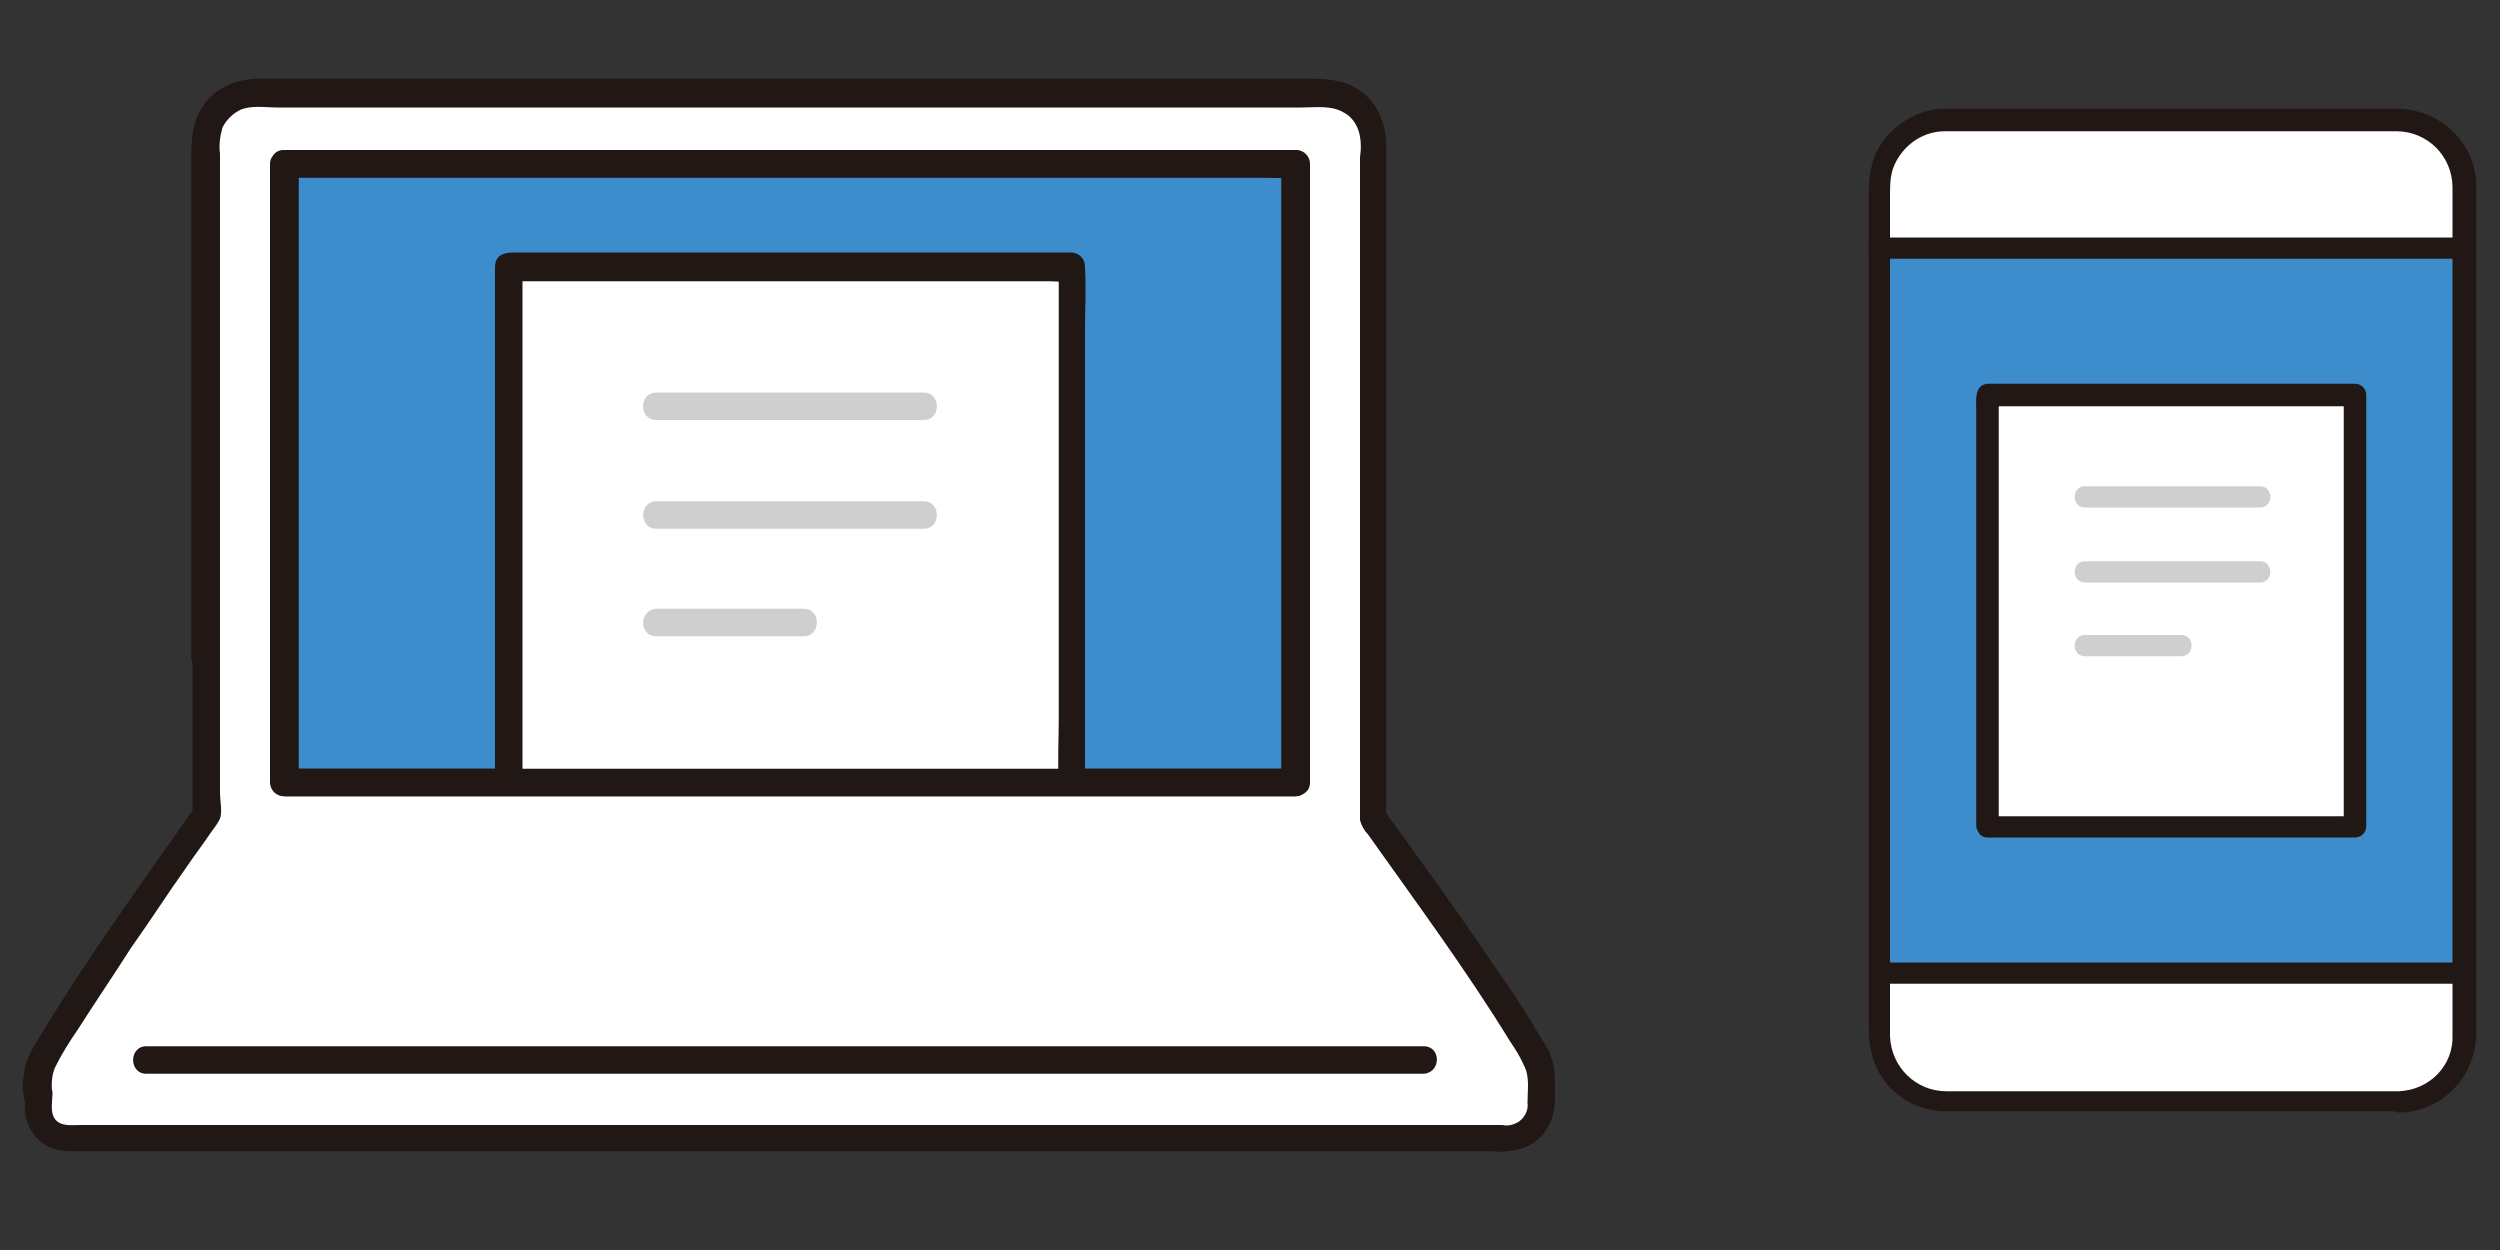
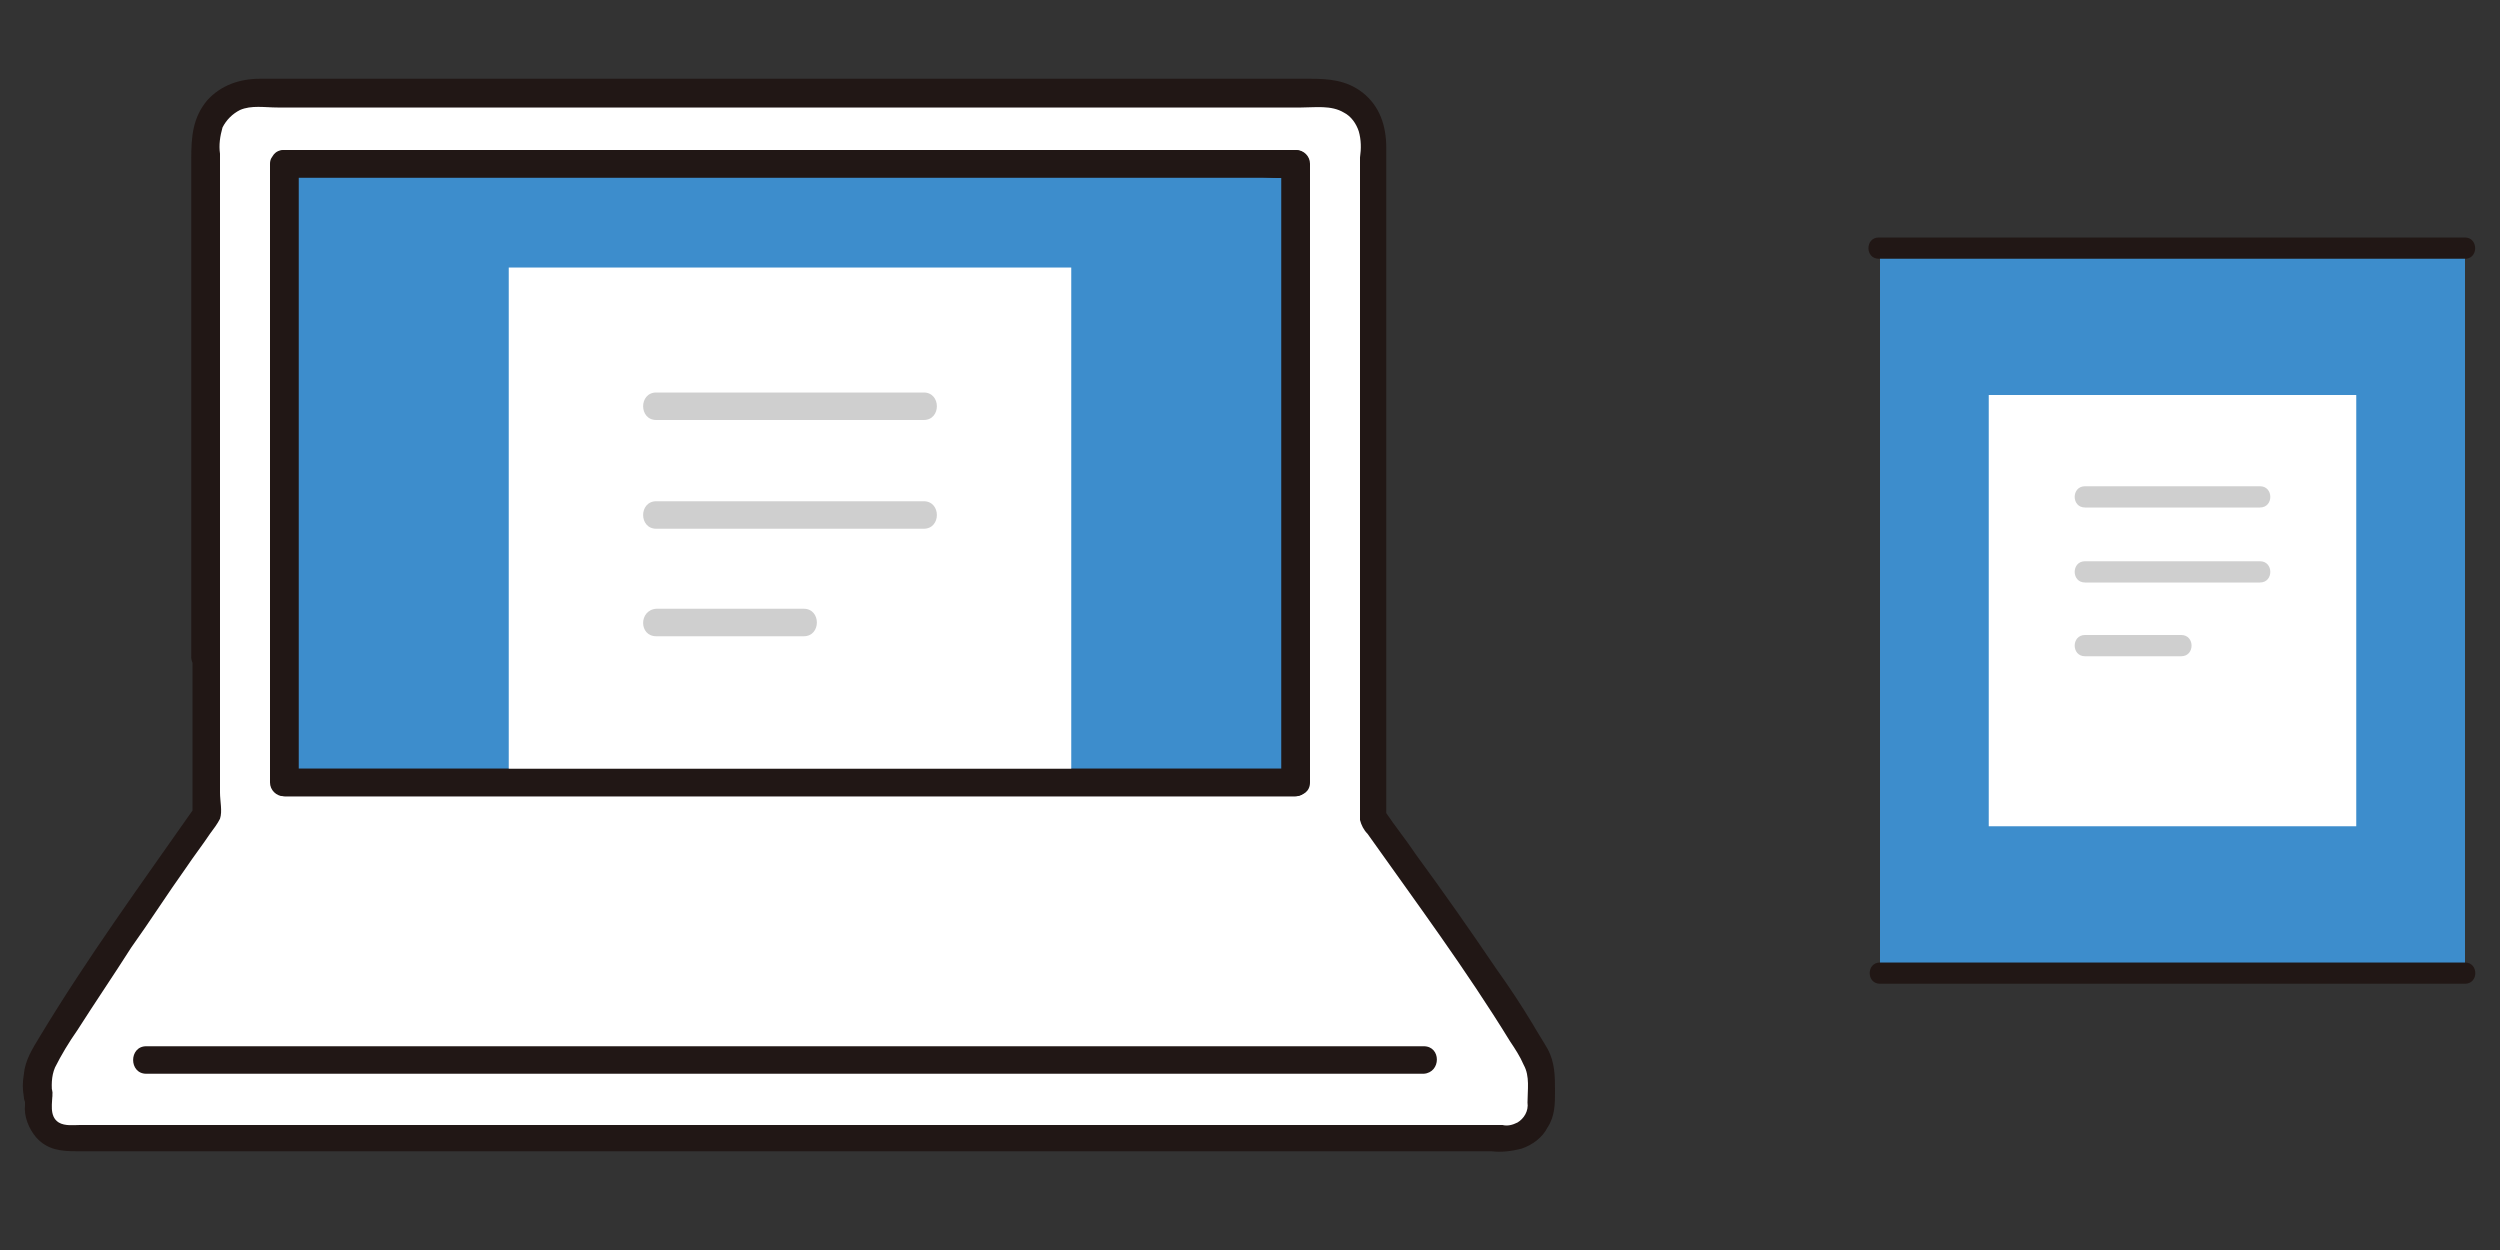
<svg xmlns="http://www.w3.org/2000/svg" version="1.1" id="レイヤー_1" x="0px" y="0px" width="200px" height="100px" viewBox="0 0 200 100" style="enable-background:new 0 0 200 100;" xml:space="preserve">
  <rect x="0" y="0" width="200" height="100" fill="#333333" stroke="none" />
  <style type="text/css">
	.st0{fill:#FFFFFF;}
	.st1{fill:#3D8DCC;}
	.st2{fill:#211715;}
	.st3{fill:#CFCFCF;}
</style>
-   <path class="st0" d="M150.4,82.8c0,2.9,2.4,5.3,5.3,5.3c0,0,0,0,0,0h36.2c2.9,0,5.3-2.4,5.3-5.3v-5l-46.8,0V82.8z" />
-   <path class="st0" d="M197.2,14.9c0-2.9-2.4-5.3-5.3-5.3c0,0,0,0,0,0h-36.2c-2.9,0-5.3,2.4-5.3,5.3c0,0,0,0,0,0v5l46.8,0V14.9z" />
  <path class="st1" d="M194.7,19.9c-13.5,0-31.2,0-44.1,0h-0.2v57.9h0.2c13.7,0,32.9,0,46.6,0V19.9L194.7,19.9z" />
  <path class="st0" d="M188.5,66.1c0-6.6,0-24.2,0-34.5h-29.4l0,0v34.5h3.6L188.5,66.1z" />
-   <path class="st2" d="M159.9,66.1V31.6l-0.3,0.6l0,0l-0.6,0.3h29.4l-0.9-0.9V46c0,4.8,0,9.6,0,14.4v5.8l0.9-0.9l-10,0l-15.8,0h-3.6  c-1.1,0-1.1,1.7,0,1.7l10,0l15.8,0h3.6c0.5,0,0.9-0.4,0.9-0.9c0-3.9,0-7.8,0-11.6V31.6c0-0.5-0.4-0.9-0.9-0.9h-28.4  c-0.3,0-0.6,0-0.9,0c0,0-0.1,0-0.1,0c-1.1,0.1-0.9,1.4-0.9,2.2v33.2C158.2,67.2,159.9,67.2,159.9,66.1z" />
  <path class="st3" d="M166.8,40.6h14c1.1,0,1.1-1.7,0-1.7h-14C165.7,38.9,165.7,40.6,166.8,40.6z" />
  <path class="st3" d="M166.8,46.6h14c1.1,0,1.1-1.7,0-1.7h-14C165.7,44.9,165.7,46.6,166.8,46.6z" />
  <path class="st3" d="M166.8,52.5h7.7c1.1,0,1.1-1.7,0-1.7h-7.7C165.7,50.8,165.7,52.5,166.8,52.5z" />
  <path class="st2" d="M197.2,19h-3.8l-8.8,0L173,19l-11.9,0l-9.8,0h-1c-1.1,0-1.1,1.7,0,1.7c3.1,0,6.3,0,9.4,0l11.7,0l11.7,0l9.3,0  c1.5,0,3,0,4.6,0c0,0,0.1,0,0.1,0C198.3,20.8,198.3,19,197.2,19L197.2,19z" />
  <path class="st2" d="M150.4,78.7c5.9,0,11.9,0,17.8,0l19.1,0l9.9,0c1.1,0,1.1-1.7,0-1.7l-18.1,0L160,77c-3.2,0-6.4,0-9.6,0  C149.3,77,149.3,78.7,150.4,78.7L150.4,78.7z" />
-   <path class="st2" d="M191.9,87.3h-35.3c-0.3,0-0.6,0-0.9,0c-2.4,0-4.4-1.9-4.5-4.4c0,0,0-0.1,0-0.1c0-0.2,0-0.4,0-0.5V15.7  c0-1,0-1.9,0.5-2.8c0.8-1.5,2.3-2.4,3.9-2.4c0.2,0,0.4,0,0.6,0h32.8c0.9,0,1.8,0,2.7,0c2.5,0,4.5,2,4.5,4.5c0,1.8,0,3.7,0,5.5v56.4  c0,2,0,3.9,0,5.9C196.3,85.2,194.4,87.2,191.9,87.3c-1.1,0-1.1,1.7,0,1.7c3.4,0,6.1-2.8,6.2-6.2c0-0.6,0-1.2,0-1.7V16.4  c0-0.5,0-1,0-1.5c0-3.4-2.8-6.1-6.2-6.2c-2.9,0-5.7,0-8.6,0h-27.1c-0.3,0-0.5,0-0.8,0c-2,0.1-3.8,1.2-4.9,2.8c-0.8,1.2-1,2.6-1,4  v66.8c0,1.8,0.5,3.5,1.8,4.8c1.2,1.2,2.8,1.8,4.4,1.8c0.3,0,0.5,0,0.8,0h35.4C193,89,193,87.3,191.9,87.3z" />
  <path class="st0" d="M16.5,52.7c0-13,0-30.3,0-41.3c0-2.2,1.7-3.9,3.9-3.9c0,0,0,0,0,0c16.8,0,65.6,0,85.5,0c2.2,0,3.9,1.7,3.9,3.9  c0,0,0,0,0,0c0,14.8,0,38.8,0,54.1c3.1,4.3,9.7,13.5,13,19c0.3,0.6,0.5,1.2,0.5,1.8c0,0.6,0,1.2,0,2c0,1.5-1.2,2.7-2.7,2.7H5.3  c-1.2,0-2.3-1-2.3-2.3c0,0,0,0,0,0c0-3.5,0,1,0-2.4c0-0.6,0.2-1.3,0.5-1.8c3.3-5.6,9.9-15,13-19.3C16.5,62,16.5,57.6,16.5,52.7z" />
  <path class="st1" d="M22.7,13.1c0,13.5,0,49.4,0,49.4c13.7,0,67.7,0,81,0c0-14.5,0-37.2,0-49.4C103.7,13.1,34.6,13.1,22.7,13.1z" />
  <path class="st2" d="M17.6,52.7l0-23.8c0-3.8,0-7.7,0-11.5c0-1.7,0-3.4,0-5.1c-0.1-0.7,0-1.4,0.2-2.1c0.3-0.6,0.8-1.1,1.4-1.4  c0.9-0.4,2-0.2,3-0.2h3h7.2l17.5,0l19.7,0l19,0l15.5,0c1.1,0,2.4-0.2,3.4,0.4c0.6,0.3,1,0.9,1.2,1.5c0.2,0.7,0.2,1.4,0.1,2.1  c0,3.4,0,6.7,0,10.1c0,7.7,0,15.3,0,23c0,3.7,0,7.5,0,11.2c0,1.7,0,3.4,0,5.2c0,0.8,0,1.6,0,2.4c0,0.4,0,0.7,0,1.1  c0.1,0.4,0.3,0.8,0.6,1.1c3.9,5.5,7.9,10.9,11.4,16.6c0.4,0.6,0.8,1.2,1.1,1.9c0.5,0.9,0.3,2,0.3,3c0.1,0.7-0.3,1.3-0.8,1.6  c-0.4,0.2-0.8,0.3-1.2,0.2H6.4c-0.5,0-1.2,0.1-1.7-0.2c-0.8-0.5-0.5-1.6-0.5-2.4C4.1,86.1,2.3,85.7,2,87c0,0.2,0,0.4,0,0.7h2.2  c-0.1-0.8-0.1-1.6,0.2-2.3c0.5-1,1.1-2,1.8-3c1.4-2.2,2.9-4.4,4.3-6.6c1.5-2.1,2.9-4.3,4.4-6.4c0.6-0.9,1.3-1.8,1.9-2.7  c0.3-0.4,0.6-0.8,0.8-1.2c0.2-0.6,0-1.4,0-2.1L17.6,52.7c0-1.4-2.2-1.4-2.2,0c0,4.2,0,8.3,0,12.5l0.1-0.5c-4.2,6-8.5,11.9-12.3,18.2  c-0.6,1-1.2,1.9-1.3,3.1c-0.1,0.6-0.1,1.1,0,1.7c0,0.6,0.5,1.1,1.1,1.1s1.1-0.5,1.1-1.1c0-0.2,0.1-0.7,0-0.1L2,87.3  c0,0.4,0,0.7,0,1.1c-0.1,0.9,0.3,1.9,0.9,2.6c0.9,1,2,1.1,3.2,1.1h113.2c0.8,0.1,1.6,0,2.4-0.2c0.9-0.3,1.7-0.9,2.1-1.7  c0.6-0.9,0.6-1.9,0.6-2.9c0-1.2,0-2.3-0.6-3.4c-0.4-0.7-0.8-1.3-1.2-2c-0.9-1.5-1.9-3-2.9-4.4c-2.1-3.1-4.2-6.1-6.4-9.1  c-0.8-1.2-1.7-2.3-2.5-3.5l0.1,0.5c0-7,0-14.1,0-21.1c0-7.5,0-15.1,0-22.6c0-3.3,0-6.6,0-9.9c0-1.7-0.5-3.3-1.9-4.4  c-1.3-1-2.7-1.1-4.2-1.1l-14.9,0l-18.6,0l-19.5,0l-17.7,0l-13.3,0c-1.6,0-3.1,0.5-4.2,1.7c-1.2,1.4-1.3,3-1.3,4.7l0,10.6l0,23.8  c0,1.8,0,3.6,0,5.5C15.4,54.1,17.6,54.1,17.6,52.7z" />
  <path class="st2" d="M113.9,83.7h-98c-1.3,0-2.7,0-4,0c-0.1,0-0.1,0-0.2,0c-1.4,0-1.4,2.2,0,2.2h98c1.3,0,2.7,0,4,0  c0.1,0,0.1,0,0.2,0C115.3,85.8,115.3,83.7,113.9,83.7z" />
  <path class="st2" d="M21.6,13.1l0,22.7c0,7.4,0,14.8,0,22.2c0,1.5,0,3,0,4.6c0,0.6,0.5,1.1,1.1,1.1l12,0l17.6,0l19.6,0l18,0l12.7,0  h1c0.6,0,1.1-0.5,1.1-1.1l0-19.6c0-6.8,0-13.7,0-20.5l0-9.4c0-0.6-0.5-1.1-1.1-1.1l-7,0l-17.1,0l-21.6,0l-20.5,0  c-4.6,0-9.2,0-13.8,0h-0.9c-1.4,0-1.4,2.2,0,2.2l12.6,0l20,0l21.8,0l17.9,0h5.8c0.9,0,1.8,0.1,2.7,0c0,0,0.1,0,0.1,0l-1.1-1.1  c0,6,0,12,0,17.9c0,7,0,14,0,21l0,10.6l1.1-1.1l-11.9,0l-17.5,0l-19.6,0l-18.1,0l-12.9,0h-1.1l1.1,1.1c0-4.4,0-8.7,0-13l0-24.9  c0-3.8,0-7.6,0-11.5C23.8,11.8,21.6,11.8,21.6,13.1z" />
  <path class="st0" d="M85.7,62.6c0-7.9,0-28.9,0-41.2h-45l0,0v41.2h5.6L85.7,62.6z" />
-   <path class="st2" d="M86.8,62.6V26.4c0-1.7,0.1-3.3,0-5c0,0,0,0,0-0.1c0-0.6-0.5-1.1-1.1-1.1H41.1c-0.8,0-1.5,0.2-1.5,1.2  c0,0.6,0,1.2,0,1.8v39.3c0,1.4,2.2,1.4,2.2,0V23.1c0-0.5,0-1.1,0-1.6c0,0,0,0,0-0.1l-0.3,0.8l0,0l-0.8,0.3h43.2c0.6,0,1.2,0.1,1.8,0  c0,0,0.1,0,0.1,0l-1.1-1.1v36.1c0,1.7-0.1,3.3,0,5c0,0,0,0,0,0.1C84.6,64,86.8,64,86.8,62.6L86.8,62.6z" />
  <path class="st3" d="M52.5,33.6h21.4c1.4,0,1.4-2.2,0-2.2H52.5C51.1,31.4,51.1,33.6,52.5,33.6z" />
  <path class="st3" d="M52.5,42.3h21.4c1.4,0,1.4-2.2,0-2.2H52.5C51.1,40.1,51.1,42.3,52.5,42.3z" />
  <path class="st3" d="M52.5,50.9h11.8c1.4,0,1.4-2.2,0-2.2H52.5C51.1,48.8,51.1,50.9,52.5,50.9z" />
  <path class="st2" d="M103.7,61.5c-10.2,0-20.5,0-30.7,0c-11.3,0-22.5,0-33.8,0c-5.5,0-11,0-16.4,0l1.1,1.1c0-4.3,0-8.7,0-13  c0-8.3,0-16.6,0-25c0-3.8,0-7.7,0-11.5l-1.1,1.1l12.6,0l20,0l21.8,0l17.9,0h5.8c0.9,0,1.8,0.1,2.7,0c0,0,0.1,0,0.1,0l-1.1-1.1  c0,6,0,12,0,17.9c0,7,0,14,0,21c0,3.5,0,7,0,10.6c0,1.4,2.2,1.4,2.2,0c0-6.5,0-13.1,0-19.6c0-6.8,0-13.7,0-20.5c0-3.1,0-6.2,0-9.4  c0-0.6-0.5-1.1-1.1-1.1l-7,0l-17.1,0l-21.6,0l-20.5,0l-13.8,0h-0.9c-0.6,0-1.1,0.5-1.1,1.1c0,7.5,0,15.1,0,22.6c0,7.4,0,14.8,0,22.3  c0,1.5,0,3.1,0,4.6c0,0.6,0.5,1.1,1.1,1.1c10.3,0,20.6,0,30.9,0c11.3,0,22.5,0,33.8,0c5.4,0,10.8,0,16.2,0  C105.1,63.6,105.1,61.5,103.7,61.5z" />
</svg>